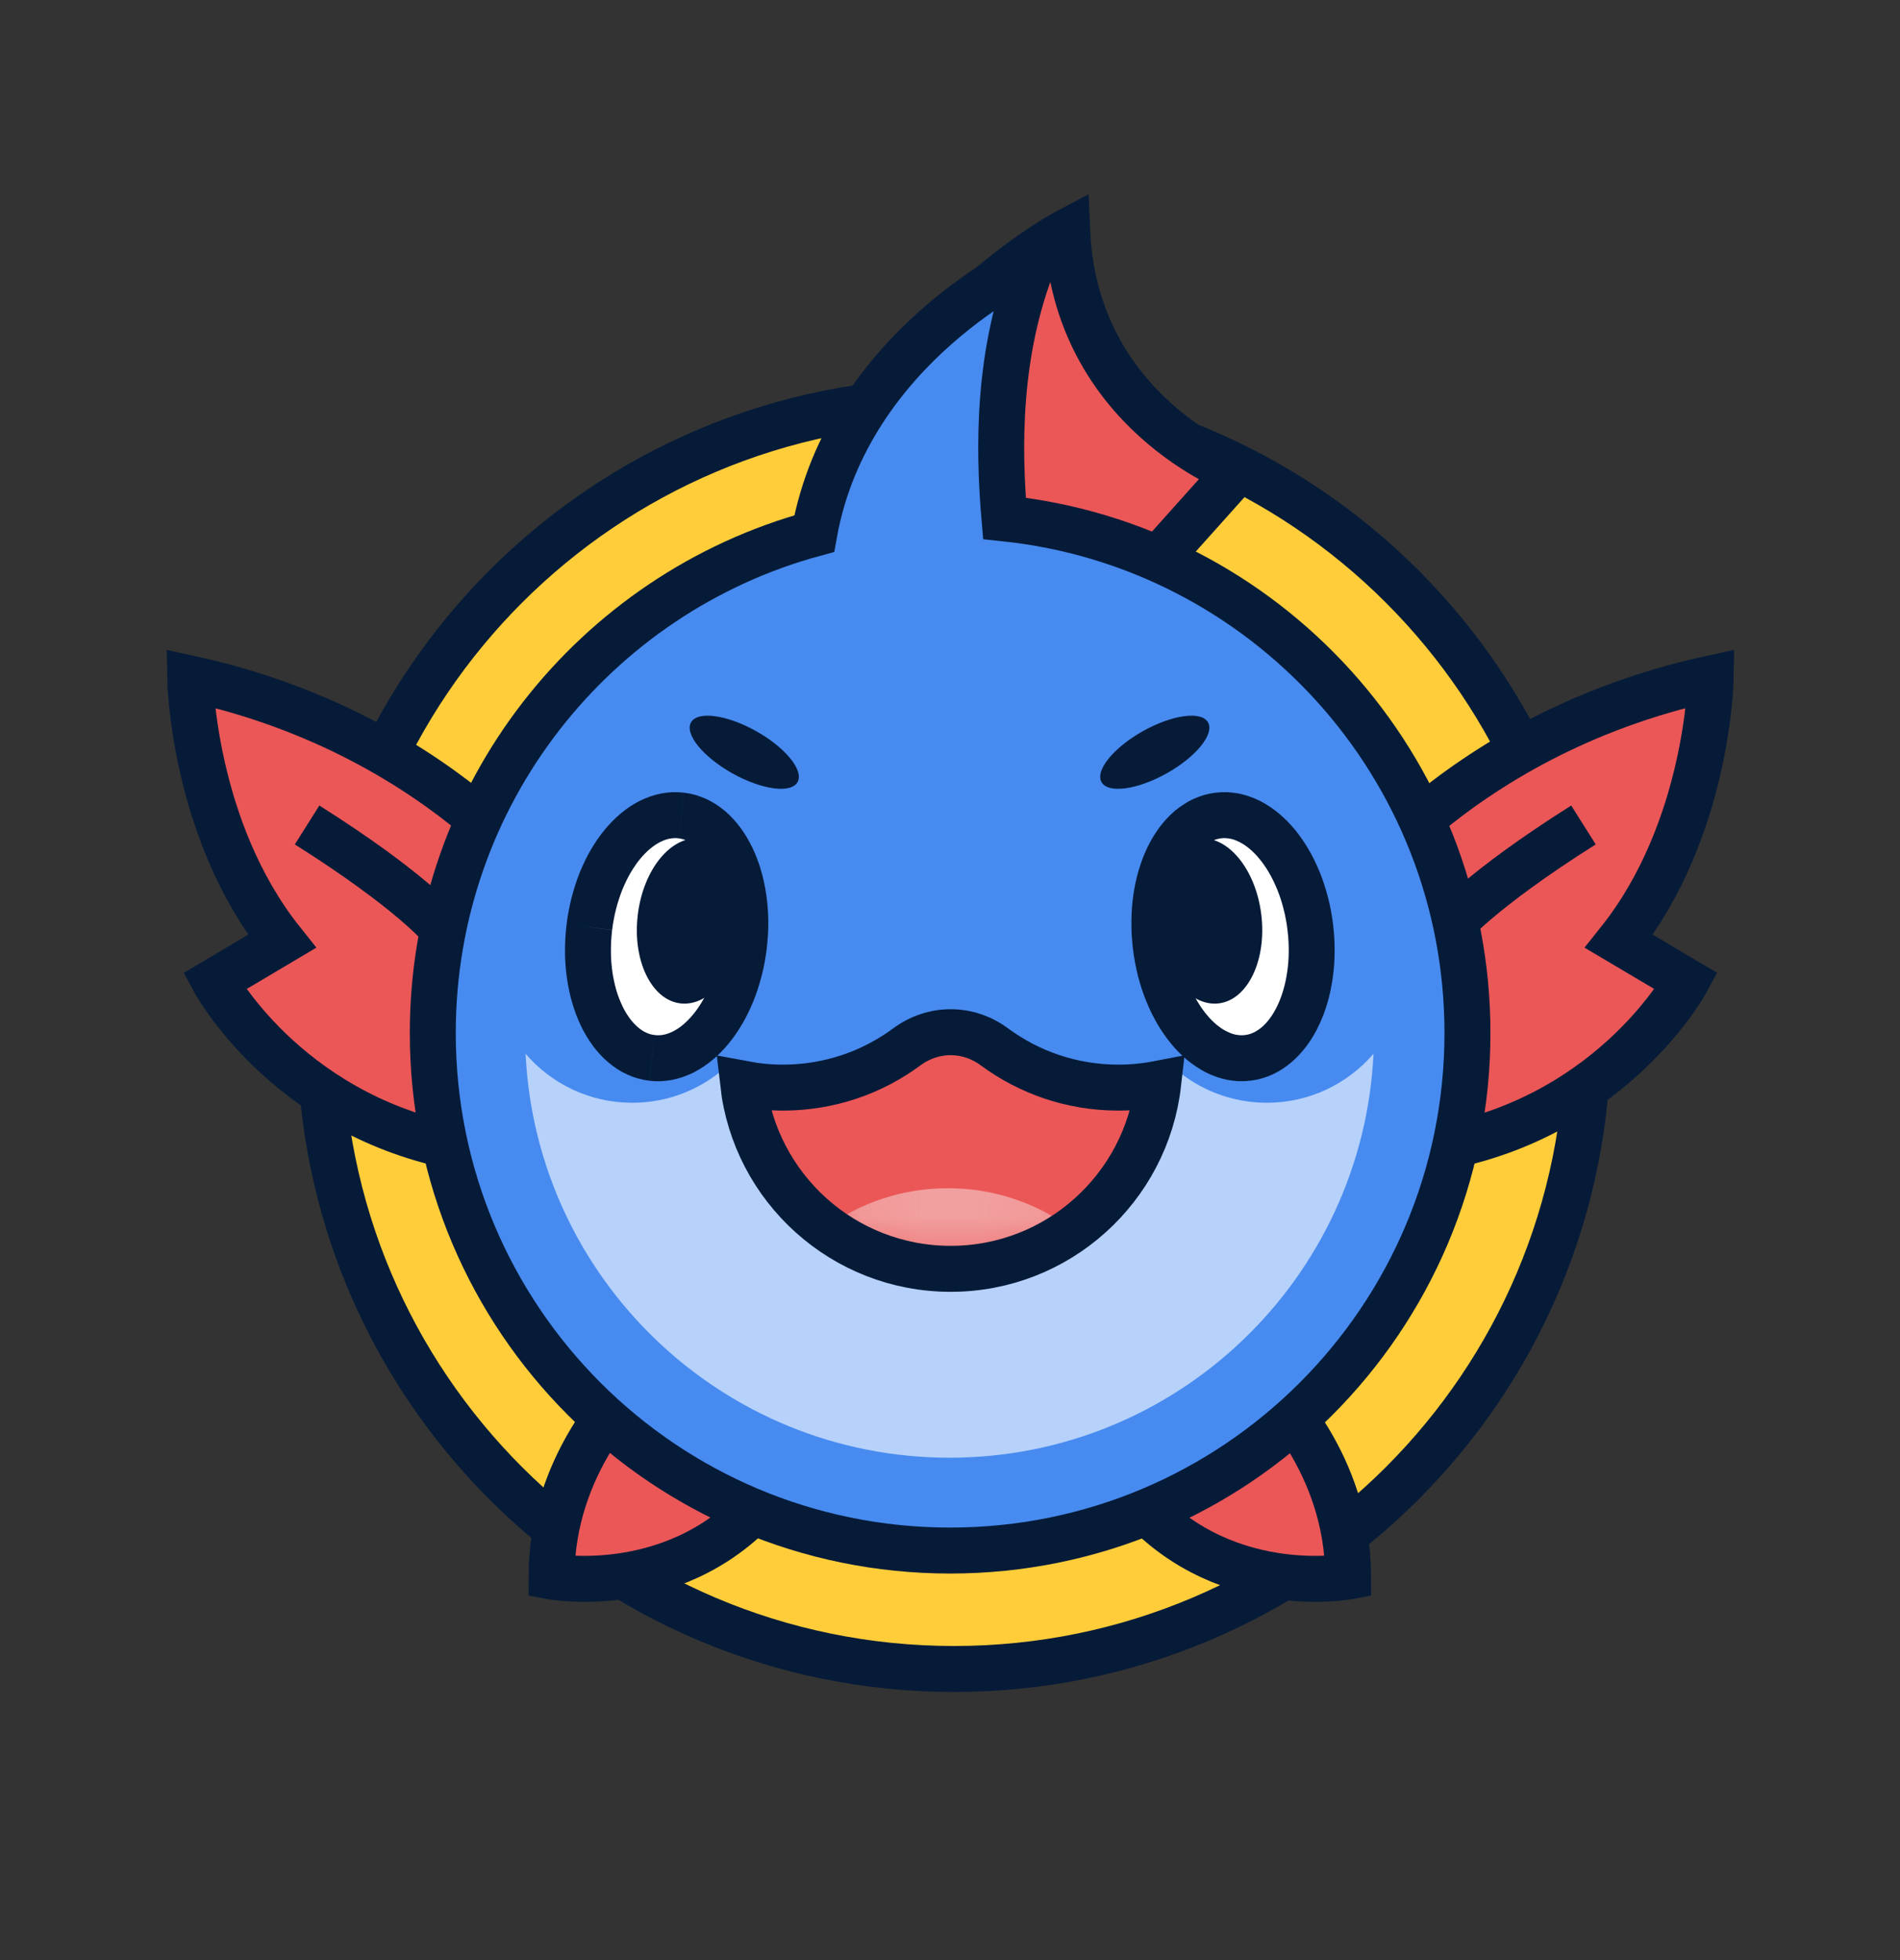
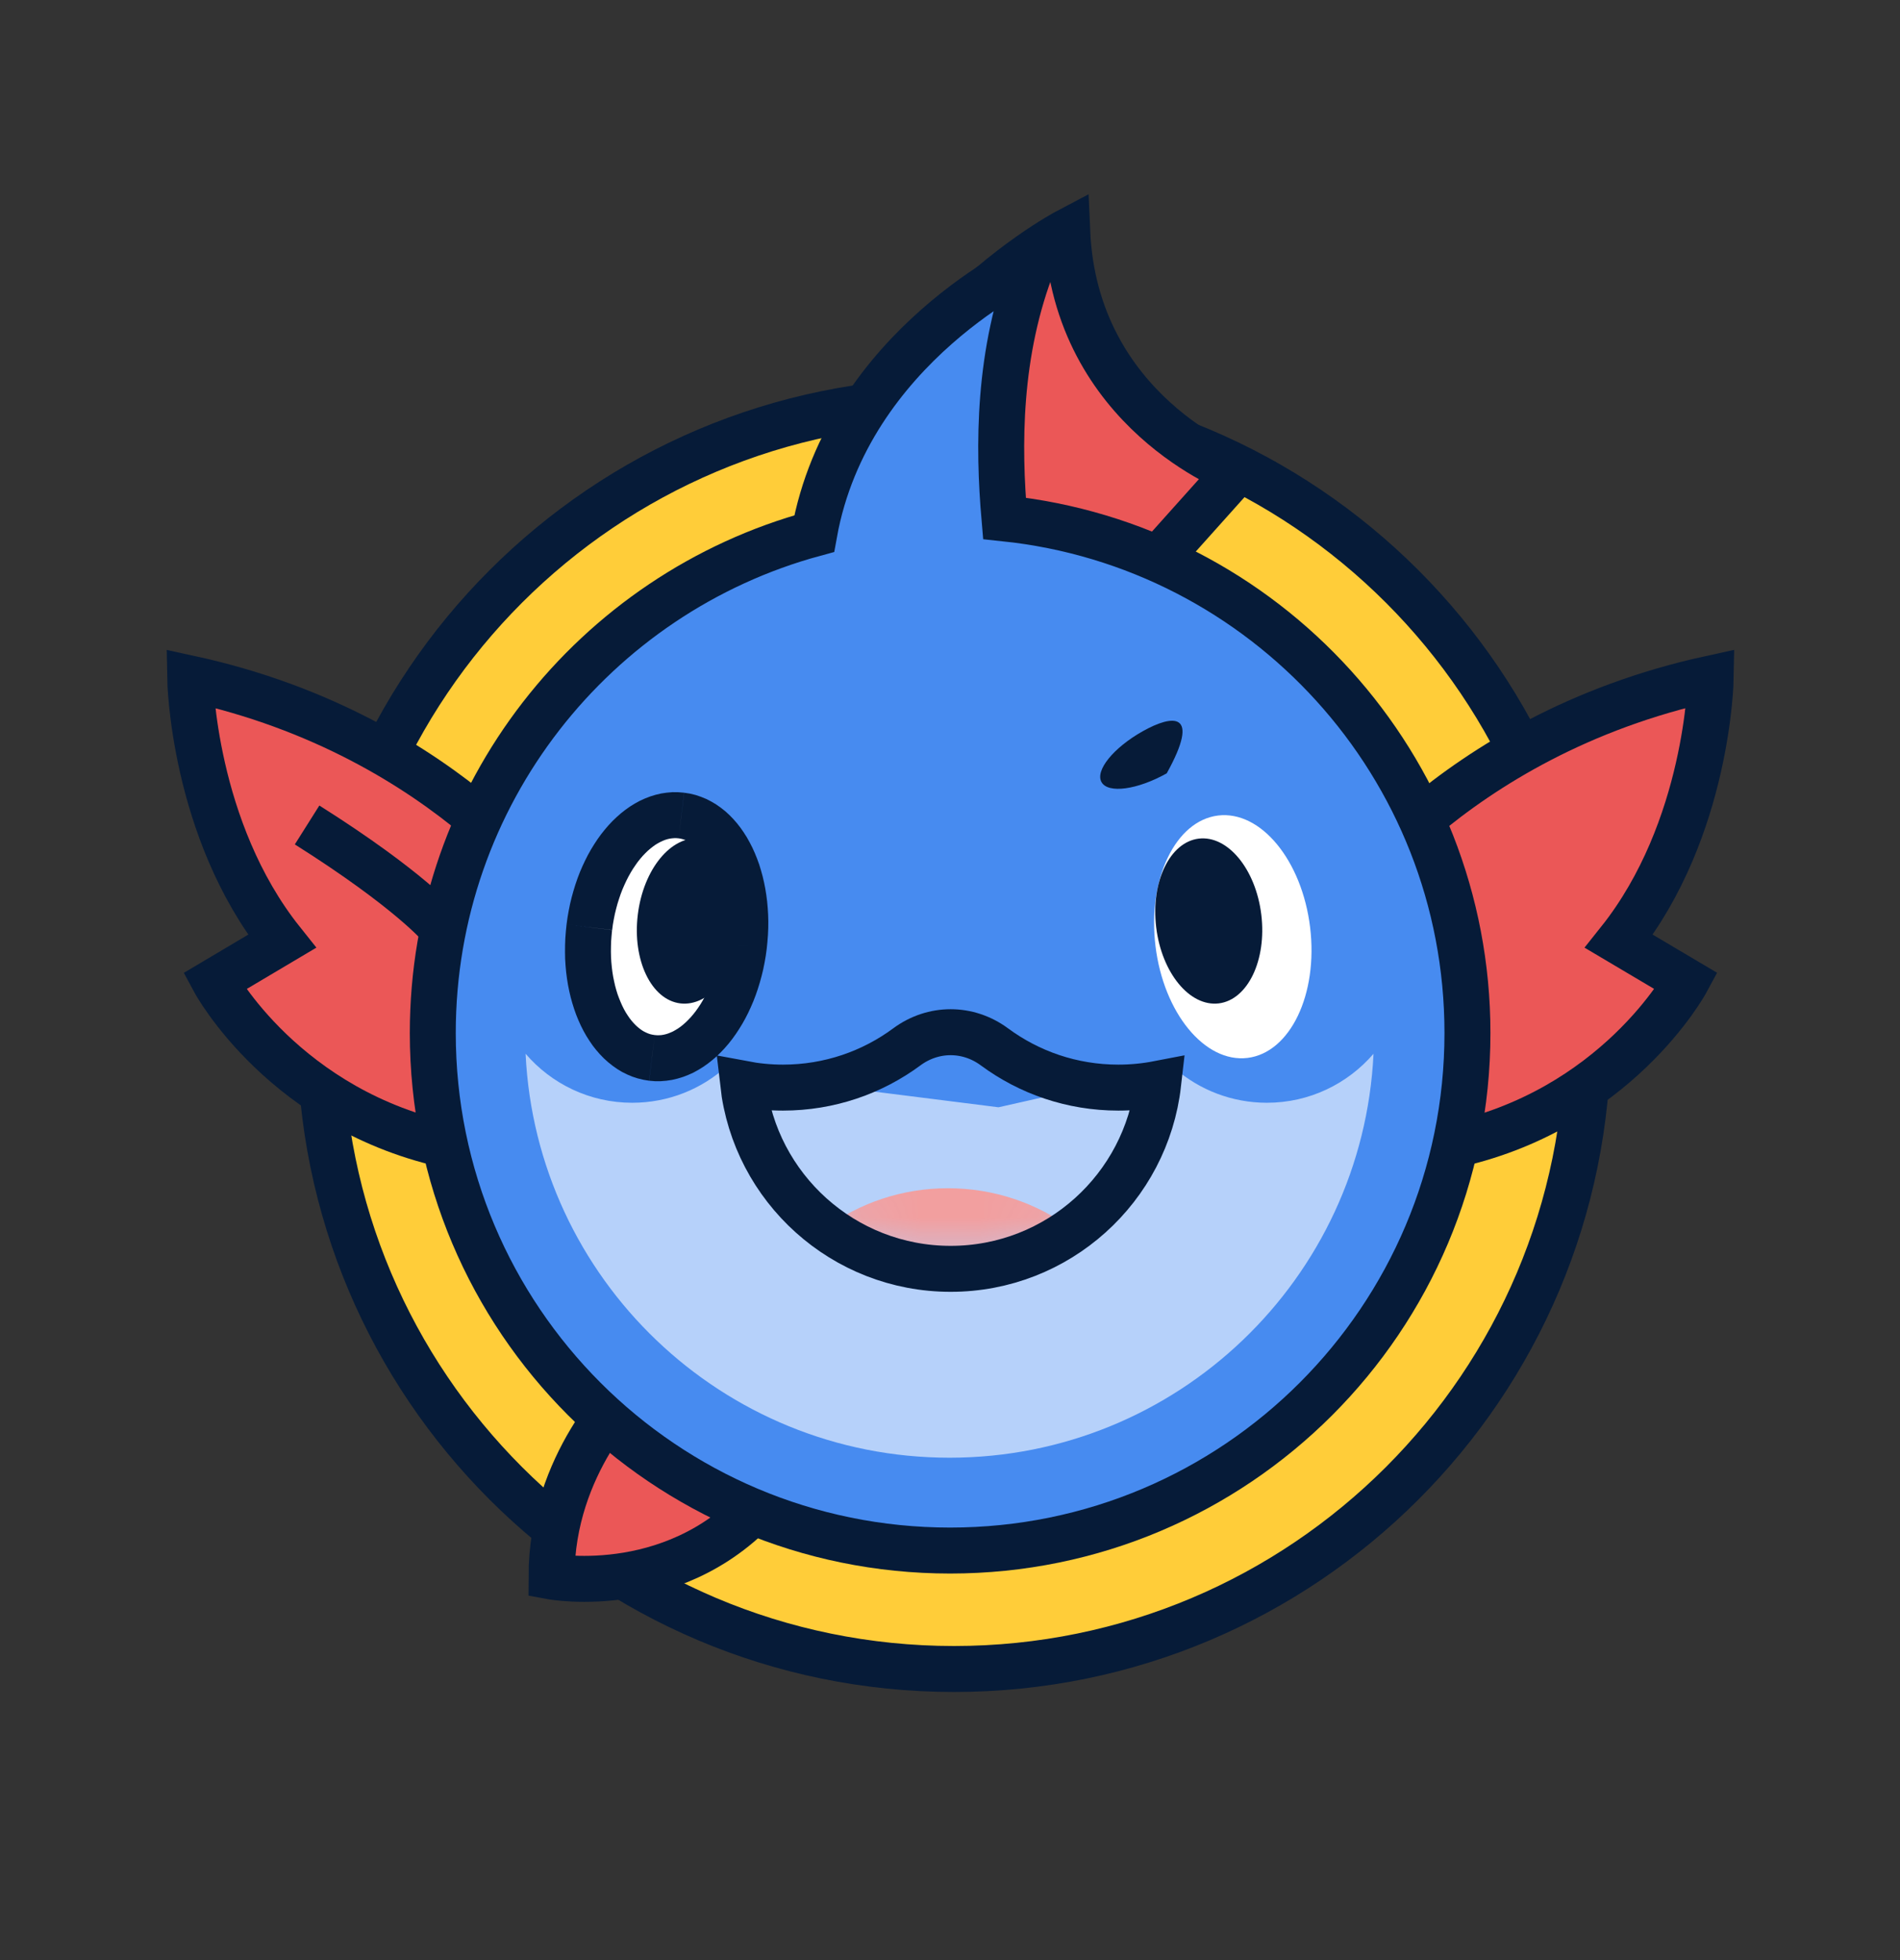
<svg xmlns="http://www.w3.org/2000/svg" width="32" height="33" viewBox="0 0 32 33" fill="none">
  <rect x="0" y="0" width="32" height="33" fill="#333333" stroke="none" />
  <g clip-path="url(#clip0_7285_18772)">
    <path d="M16.067 28.099C21.963 28.099 26.743 23.32 26.743 17.423C26.743 11.527 21.963 6.747 16.067 6.747C10.171 6.747 5.391 11.527 5.391 17.423C5.391 23.32 10.171 28.099 16.067 28.099Z" fill="#FFCD39" stroke="#061B38" stroke-width="0.774" stroke-miterlimit="22.926" />
    <path fill-rule="evenodd" clip-rule="evenodd" d="M22.414 15.414C22.414 15.414 24.374 12.389 28.812 11.423C28.812 11.423 28.771 13.961 27.266 15.848L28.402 16.521C28.402 16.521 27.22 18.713 24.398 19.295L22.414 15.414H22.414Z" fill="#EB5757" stroke="#061B38" stroke-width="0.774" stroke-miterlimit="22.926" />
    <path fill-rule="evenodd" clip-rule="evenodd" d="M9.601 15.415C9.601 15.415 7.641 12.389 3.203 11.424C3.203 11.424 3.244 13.962 4.749 15.848L3.613 16.522C3.613 16.522 4.795 18.714 7.616 19.296L9.601 15.415H9.601Z" fill="#EB5757" stroke="#061B38" stroke-width="0.774" stroke-miterlimit="22.926" />
    <path fill-rule="evenodd" clip-rule="evenodd" d="M18.679 10.336L20.823 7.943C20.823 7.943 18.108 6.94 17.974 3.898C17.974 3.898 13.905 6.044 14.01 10.284C14.01 10.284 16.236 9.67 18.679 10.336H18.679Z" fill="#EB5757" stroke="#061B38" stroke-width="0.774" stroke-miterlimit="22.926" />
    <path fill-rule="evenodd" clip-rule="evenodd" d="M10.599 23.403C10.599 23.403 9.289 24.631 9.289 26.542C9.289 26.542 11.479 26.948 12.939 25.16L10.599 23.403Z" fill="#EB5757" stroke="#061B38" stroke-width="0.774" stroke-miterlimit="22.926" />
-     <path fill-rule="evenodd" clip-rule="evenodd" d="M21.395 23.403C21.395 23.403 22.705 24.631 22.705 26.542C22.705 26.542 20.515 26.948 19.055 25.16L21.395 23.403Z" fill="#EB5757" stroke="#061B38" stroke-width="0.774" stroke-miterlimit="22.926" />
    <path fill-rule="evenodd" clip-rule="evenodd" d="M16.917 8.727C21.299 9.185 24.715 12.89 24.715 17.392C24.715 22.205 20.814 26.105 16.002 26.105C11.19 26.105 7.289 22.205 7.289 17.392C7.289 13.373 10.011 9.989 13.713 8.984C14.284 5.813 17.41 4.392 17.41 4.392C16.798 5.932 16.814 7.535 16.917 8.727H16.917Z" fill="#478BF0" stroke="#061B38" stroke-width="0.774" stroke-miterlimit="22.926" />
    <path fill-rule="evenodd" clip-rule="evenodd" d="M19.79 17.992C20.205 18.349 20.746 18.566 21.337 18.566C22.055 18.566 22.698 18.246 23.133 17.741C22.951 21.528 19.824 24.542 15.992 24.542C12.161 24.542 9.033 21.528 8.852 17.741C9.286 18.246 9.93 18.566 10.648 18.566C11.261 18.566 11.82 18.333 12.241 17.951L12.807 18.137L16.817 18.642L19.257 18.093L19.79 17.992Z" fill="#B6D1FA" />
    <path fill-rule="evenodd" clip-rule="evenodd" d="M20.515 13.73C21.234 13.643 21.928 14.485 22.065 15.612C22.202 16.739 21.73 17.723 21.011 17.811C20.292 17.898 19.598 17.055 19.461 15.929C19.324 14.802 19.796 13.818 20.515 13.73Z" fill="white" />
-     <path d="M22.452 15.565L21.684 15.658L21.672 15.566L21.656 15.475L21.638 15.386L21.617 15.3L21.594 15.215L21.569 15.133L21.541 15.053L21.511 14.975L21.479 14.901L21.445 14.828L21.41 14.759L21.373 14.693L21.335 14.63L21.295 14.57L21.255 14.514L21.213 14.462L21.171 14.412L21.128 14.367L21.085 14.325L21.042 14.287L20.999 14.254L20.956 14.223L20.913 14.197L20.872 14.175L20.831 14.156L20.791 14.14L20.752 14.128L20.713 14.119L20.676 14.114L20.639 14.111L20.602 14.111L20.565 14.114L20.472 13.346L20.569 13.338L20.667 13.337L20.763 13.345L20.858 13.359L20.952 13.381L21.043 13.409L21.131 13.443L21.218 13.482L21.301 13.528L21.382 13.578L21.46 13.633L21.535 13.692L21.608 13.756L21.678 13.823L21.745 13.894L21.81 13.969L21.872 14.048L21.931 14.13L21.987 14.215L22.041 14.303L22.092 14.394L22.14 14.489L22.185 14.585L22.228 14.685L22.267 14.787L22.303 14.892L22.336 14.999L22.366 15.108L22.393 15.219L22.416 15.333L22.436 15.448L22.452 15.565L22.452 15.565ZM21.061 18.194L20.968 17.426H20.968L21.004 17.42L21.04 17.412L21.075 17.4L21.11 17.385L21.145 17.367L21.18 17.346L21.215 17.322L21.251 17.294L21.286 17.262L21.321 17.226L21.355 17.187L21.389 17.143L21.422 17.096L21.453 17.046L21.484 16.991L21.513 16.933L21.541 16.872L21.567 16.808L21.591 16.74L21.613 16.67L21.633 16.597L21.651 16.521L21.666 16.444L21.679 16.363L21.69 16.281L21.698 16.197L21.703 16.11L21.705 16.023L21.704 15.934L21.701 15.843L21.694 15.751L21.684 15.658L22.452 15.565L22.464 15.683L22.473 15.8L22.477 15.915L22.478 16.029L22.475 16.143L22.469 16.255L22.458 16.365L22.445 16.473L22.427 16.58L22.407 16.685L22.383 16.788L22.355 16.889L22.324 16.987L22.29 17.084L22.252 17.177L22.21 17.268L22.166 17.357L22.118 17.442L22.066 17.524L22.011 17.603L21.951 17.679L21.889 17.751L21.822 17.819L21.752 17.883L21.678 17.942L21.6 17.996L21.518 18.046L21.433 18.089L21.344 18.125L21.252 18.156L21.158 18.179L21.061 18.194H21.061L21.061 18.194ZM19.081 15.975L19.848 15.882L19.861 15.974L19.877 16.065L19.895 16.154L19.916 16.24L19.939 16.325L19.964 16.407L19.992 16.487L20.022 16.565L20.053 16.64L20.087 16.712L20.123 16.781L20.159 16.847L20.198 16.91L20.237 16.97L20.278 17.026L20.319 17.078L20.362 17.128L20.404 17.173L20.448 17.215L20.491 17.253L20.534 17.286L20.577 17.317L20.619 17.343L20.661 17.365L20.702 17.384L20.742 17.4L20.781 17.412L20.819 17.421L20.857 17.426L20.894 17.429L20.93 17.429L20.968 17.426L21.061 18.194L20.963 18.202L20.866 18.203L20.769 18.195L20.674 18.181L20.581 18.159L20.49 18.131L20.401 18.097L20.315 18.058L20.232 18.012L20.151 17.962L20.073 17.907L19.997 17.848L19.925 17.785L19.855 17.717L19.787 17.646L19.723 17.571L19.661 17.492L19.602 17.41L19.545 17.325L19.491 17.237L19.441 17.146L19.392 17.052L19.347 16.955L19.305 16.855L19.265 16.753L19.229 16.648L19.196 16.541L19.166 16.432L19.14 16.321L19.117 16.207L19.097 16.092L19.081 15.975L19.081 15.975ZM20.472 13.346L20.565 14.114H20.565L20.528 14.12L20.493 14.129L20.457 14.14L20.422 14.155L20.387 14.172L20.352 14.194L20.317 14.218L20.282 14.246L20.247 14.278L20.212 14.314L20.178 14.353L20.144 14.397L20.111 14.444L20.079 14.495L20.049 14.549L20.019 14.607L19.992 14.668L19.966 14.732L19.942 14.8L19.919 14.87L19.899 14.943L19.882 15.018L19.866 15.097L19.853 15.177L19.843 15.259L19.835 15.344L19.83 15.43L19.828 15.517L19.828 15.607L19.832 15.697L19.839 15.789L19.849 15.882L19.081 15.975L19.069 15.857L19.06 15.741L19.056 15.625L19.055 15.511L19.058 15.397L19.064 15.286L19.074 15.175L19.088 15.067L19.105 14.96L19.126 14.855L19.15 14.752L19.178 14.651L19.209 14.553L19.243 14.457L19.281 14.363L19.322 14.272L19.367 14.184L19.415 14.098L19.467 14.016L19.522 13.937L19.581 13.861L19.644 13.789L19.71 13.721L19.78 13.657L19.855 13.598L19.933 13.544L20.014 13.495L20.1 13.451L20.189 13.415L20.28 13.384L20.375 13.361L20.472 13.346H20.472L20.472 13.346Z" fill="#061B38" />
    <path d="M20.527 16.893C21.015 16.833 21.336 16.164 21.243 15.399C21.15 14.633 20.678 14.06 20.189 14.119C19.701 14.179 19.38 14.848 19.473 15.614C19.566 16.38 20.038 16.952 20.527 16.893Z" fill="#061B38" />
    <path fill-rule="evenodd" clip-rule="evenodd" d="M11.472 13.73C10.753 13.643 10.059 14.485 9.922 15.612C9.785 16.739 10.257 17.723 10.976 17.811C11.695 17.898 12.389 17.055 12.526 15.929C12.663 14.802 12.191 13.818 11.472 13.73Z" fill="white" />
    <path d="M9.542 15.565L9.558 15.448L9.578 15.333L9.601 15.219L9.628 15.108L9.658 14.999L9.691 14.892L9.727 14.787L9.766 14.685L9.809 14.585L9.854 14.489L9.902 14.394L9.953 14.303L10.007 14.215L10.063 14.13L10.122 14.048L10.184 13.97L10.249 13.894L10.316 13.823L10.386 13.756L10.459 13.692L10.534 13.633L10.612 13.578L10.693 13.528L10.777 13.482L10.863 13.443L10.951 13.409L11.042 13.381L11.136 13.359L11.231 13.345L11.327 13.337L11.425 13.338L11.522 13.346L11.429 14.114L11.392 14.111L11.355 14.111L11.318 14.114L11.281 14.119L11.242 14.128L11.203 14.14L11.163 14.156L11.122 14.175L11.081 14.197L11.038 14.223L10.995 14.254L10.952 14.288L10.909 14.325L10.866 14.367L10.823 14.412L10.781 14.461L10.739 14.514L10.699 14.571L10.659 14.63L10.621 14.693L10.584 14.759L10.549 14.828L10.515 14.901L10.483 14.975L10.453 15.053L10.426 15.133L10.4 15.215L10.377 15.3L10.356 15.386L10.338 15.475L10.322 15.566L10.31 15.658L9.542 15.565L9.542 15.565ZM10.933 18.195H10.933L10.836 18.179L10.741 18.156L10.649 18.126L10.561 18.089L10.475 18.046L10.394 17.997L10.316 17.942L10.242 17.883L10.171 17.819L10.105 17.751L10.042 17.679L9.983 17.604L9.928 17.524L9.876 17.442L9.828 17.357L9.783 17.268L9.742 17.177L9.704 17.084L9.67 16.988L9.639 16.889L9.611 16.788L9.587 16.685L9.566 16.58L9.549 16.474L9.535 16.365L9.525 16.255L9.518 16.143L9.516 16.03L9.517 15.915L9.521 15.8L9.53 15.683L9.542 15.565L10.309 15.659L10.3 15.751L10.293 15.843L10.29 15.934L10.289 16.023L10.291 16.11L10.296 16.197L10.304 16.281L10.314 16.363L10.327 16.444L10.343 16.522L10.36 16.597L10.38 16.67L10.402 16.741L10.427 16.808L10.453 16.872L10.48 16.933L10.509 16.991L10.54 17.046L10.572 17.096L10.605 17.144L10.639 17.187L10.673 17.226L10.708 17.262L10.743 17.294L10.778 17.322L10.813 17.347L10.848 17.368L10.883 17.385L10.918 17.4L10.954 17.412L10.989 17.42L11.026 17.426H11.026L10.932 18.195L10.933 18.195ZM12.913 15.975V15.975L12.897 16.092L12.877 16.207L12.854 16.321L12.827 16.432L12.797 16.541L12.764 16.648L12.728 16.753L12.689 16.855L12.646 16.955L12.601 17.052L12.553 17.146L12.502 17.237L12.448 17.325L12.392 17.41L12.333 17.492L12.271 17.571L12.206 17.646L12.139 17.717L12.069 17.785L11.996 17.848L11.921 17.907L11.843 17.962L11.762 18.012L11.679 18.058L11.592 18.097L11.504 18.131L11.412 18.159L11.319 18.181L11.225 18.195L11.128 18.203L11.03 18.203L10.933 18.195L11.026 17.426L11.063 17.429L11.1 17.429L11.137 17.427L11.174 17.421L11.213 17.412L11.252 17.4L11.292 17.384L11.333 17.366L11.374 17.343L11.417 17.317L11.46 17.287L11.503 17.253L11.546 17.215L11.589 17.173L11.632 17.128L11.674 17.079L11.716 17.026L11.756 16.97L11.796 16.91L11.834 16.847L11.871 16.781L11.906 16.712L11.94 16.64L11.972 16.565L12.002 16.488L12.029 16.407L12.055 16.325L12.078 16.24L12.099 16.154L12.117 16.065L12.133 15.974L12.145 15.882V15.882L12.913 15.975L12.913 15.975ZM11.522 13.346H11.522L11.619 13.361L11.714 13.384L11.806 13.415L11.894 13.451L11.98 13.495L12.061 13.543L12.139 13.598L12.214 13.657L12.284 13.721L12.35 13.789L12.413 13.861L12.472 13.937L12.527 14.016L12.579 14.098L12.627 14.184L12.672 14.272L12.713 14.363L12.751 14.457L12.786 14.553L12.816 14.651L12.844 14.752L12.868 14.855L12.889 14.96L12.906 15.067L12.92 15.175L12.93 15.286L12.937 15.397L12.94 15.511L12.939 15.625L12.934 15.741L12.925 15.857L12.913 15.975L12.146 15.882L12.155 15.789L12.162 15.697L12.166 15.607L12.166 15.517L12.164 15.43L12.159 15.344L12.151 15.259L12.141 15.177L12.128 15.097L12.113 15.018L12.095 14.943L12.075 14.87L12.053 14.8L12.028 14.732L12.003 14.668L11.975 14.607L11.945 14.549L11.915 14.495L11.883 14.444L11.85 14.397L11.816 14.353L11.782 14.314L11.747 14.278L11.712 14.246L11.677 14.218L11.642 14.194L11.607 14.172L11.572 14.155L11.537 14.14L11.501 14.129L11.466 14.12L11.429 14.114H11.429L11.523 13.346L11.522 13.346Z" fill="#061B38" />
    <path d="M11.458 16.893C10.969 16.833 10.648 16.164 10.742 15.399C10.835 14.633 11.306 14.06 11.795 14.119C12.284 14.179 12.604 14.848 12.511 15.614C12.418 16.38 11.946 16.952 11.458 16.893Z" fill="#061B38" />
-     <path d="M19.65 13.02C20.145 12.742 20.457 12.358 20.346 12.162C20.235 11.966 19.744 12.032 19.248 12.31C18.753 12.588 18.441 12.972 18.552 13.168C18.663 13.364 19.155 13.297 19.65 13.02Z" fill="#061B38" />
-     <path d="M12.334 13.02C11.839 12.742 11.527 12.358 11.638 12.162C11.749 11.966 12.241 12.032 12.736 12.31C13.231 12.588 13.543 12.972 13.432 13.168C13.321 13.364 12.83 13.297 12.334 13.02Z" fill="#061B38" />
-     <path fill-rule="evenodd" clip-rule="evenodd" d="M19.506 18.247C19.306 20 17.817 21.362 16.011 21.362C14.204 21.362 12.715 20 12.516 18.247C12.733 18.288 12.957 18.311 13.186 18.311C13.968 18.311 14.69 18.056 15.274 17.624C15.719 17.296 16.302 17.296 16.747 17.624C17.331 18.056 18.053 18.311 18.835 18.311C19.064 18.311 19.288 18.289 19.506 18.247Z" fill="#EB5757" />
+     <path d="M19.65 13.02C20.235 11.966 19.744 12.032 19.248 12.31C18.753 12.588 18.441 12.972 18.552 13.168C18.663 13.364 19.155 13.297 19.65 13.02Z" fill="#061B38" />
    <mask id="mask0_7285_18772" style="mask-type:luminance" maskUnits="userSpaceOnUse" x="12" y="17" width="8" height="5">
      <path d="M19.545 18.245C19.345 19.999 17.856 21.361 16.05 21.361C14.243 21.361 12.754 19.999 12.555 18.245C12.772 18.287 12.996 18.31 13.225 18.31C14.007 18.31 14.729 18.055 15.313 17.623C15.758 17.295 16.341 17.295 16.786 17.623C17.37 18.055 18.092 18.31 18.874 18.31C19.103 18.31 19.328 18.287 19.545 18.245Z" fill="white" />
    </mask>
    <g mask="url(#mask0_7285_18772)">
      <path fill-rule="evenodd" clip-rule="evenodd" d="M18.04 20.681C17.458 20.256 16.741 20.005 15.965 20.005C15.189 20.005 14.472 20.256 13.891 20.681C14.472 21.107 15.189 21.358 15.965 21.358C16.741 21.358 17.458 21.107 18.04 20.681Z" fill="#F29F9F" />
    </g>
    <path fill-rule="evenodd" clip-rule="evenodd" d="M19.506 18.247C19.306 20 17.817 21.362 16.011 21.362C14.204 21.362 12.715 20 12.516 18.247C12.733 18.288 12.957 18.311 13.186 18.311C13.968 18.311 14.69 18.056 15.274 17.624C15.719 17.296 16.302 17.296 16.747 17.624C17.331 18.056 18.053 18.311 18.835 18.311C19.064 18.311 19.288 18.289 19.506 18.247Z" stroke="#061B38" stroke-width="0.774" stroke-miterlimit="22.926" />
-     <path d="M24.414 15.607C24.414 15.607 24.919 14.993 26.669 13.889" stroke="#061B38" stroke-width="0.774" stroke-miterlimit="22.926" />
    <path d="M7.427 15.607C7.427 15.607 6.922 14.993 5.172 13.889" stroke="#061B38" stroke-width="0.774" stroke-miterlimit="22.926" />
  </g>
  <defs>
    <clipPath id="clip0_7285_18772">
      <rect y="0.283" width="32" height="32" rx="4" fill="white" />
    </clipPath>
  </defs>
</svg>